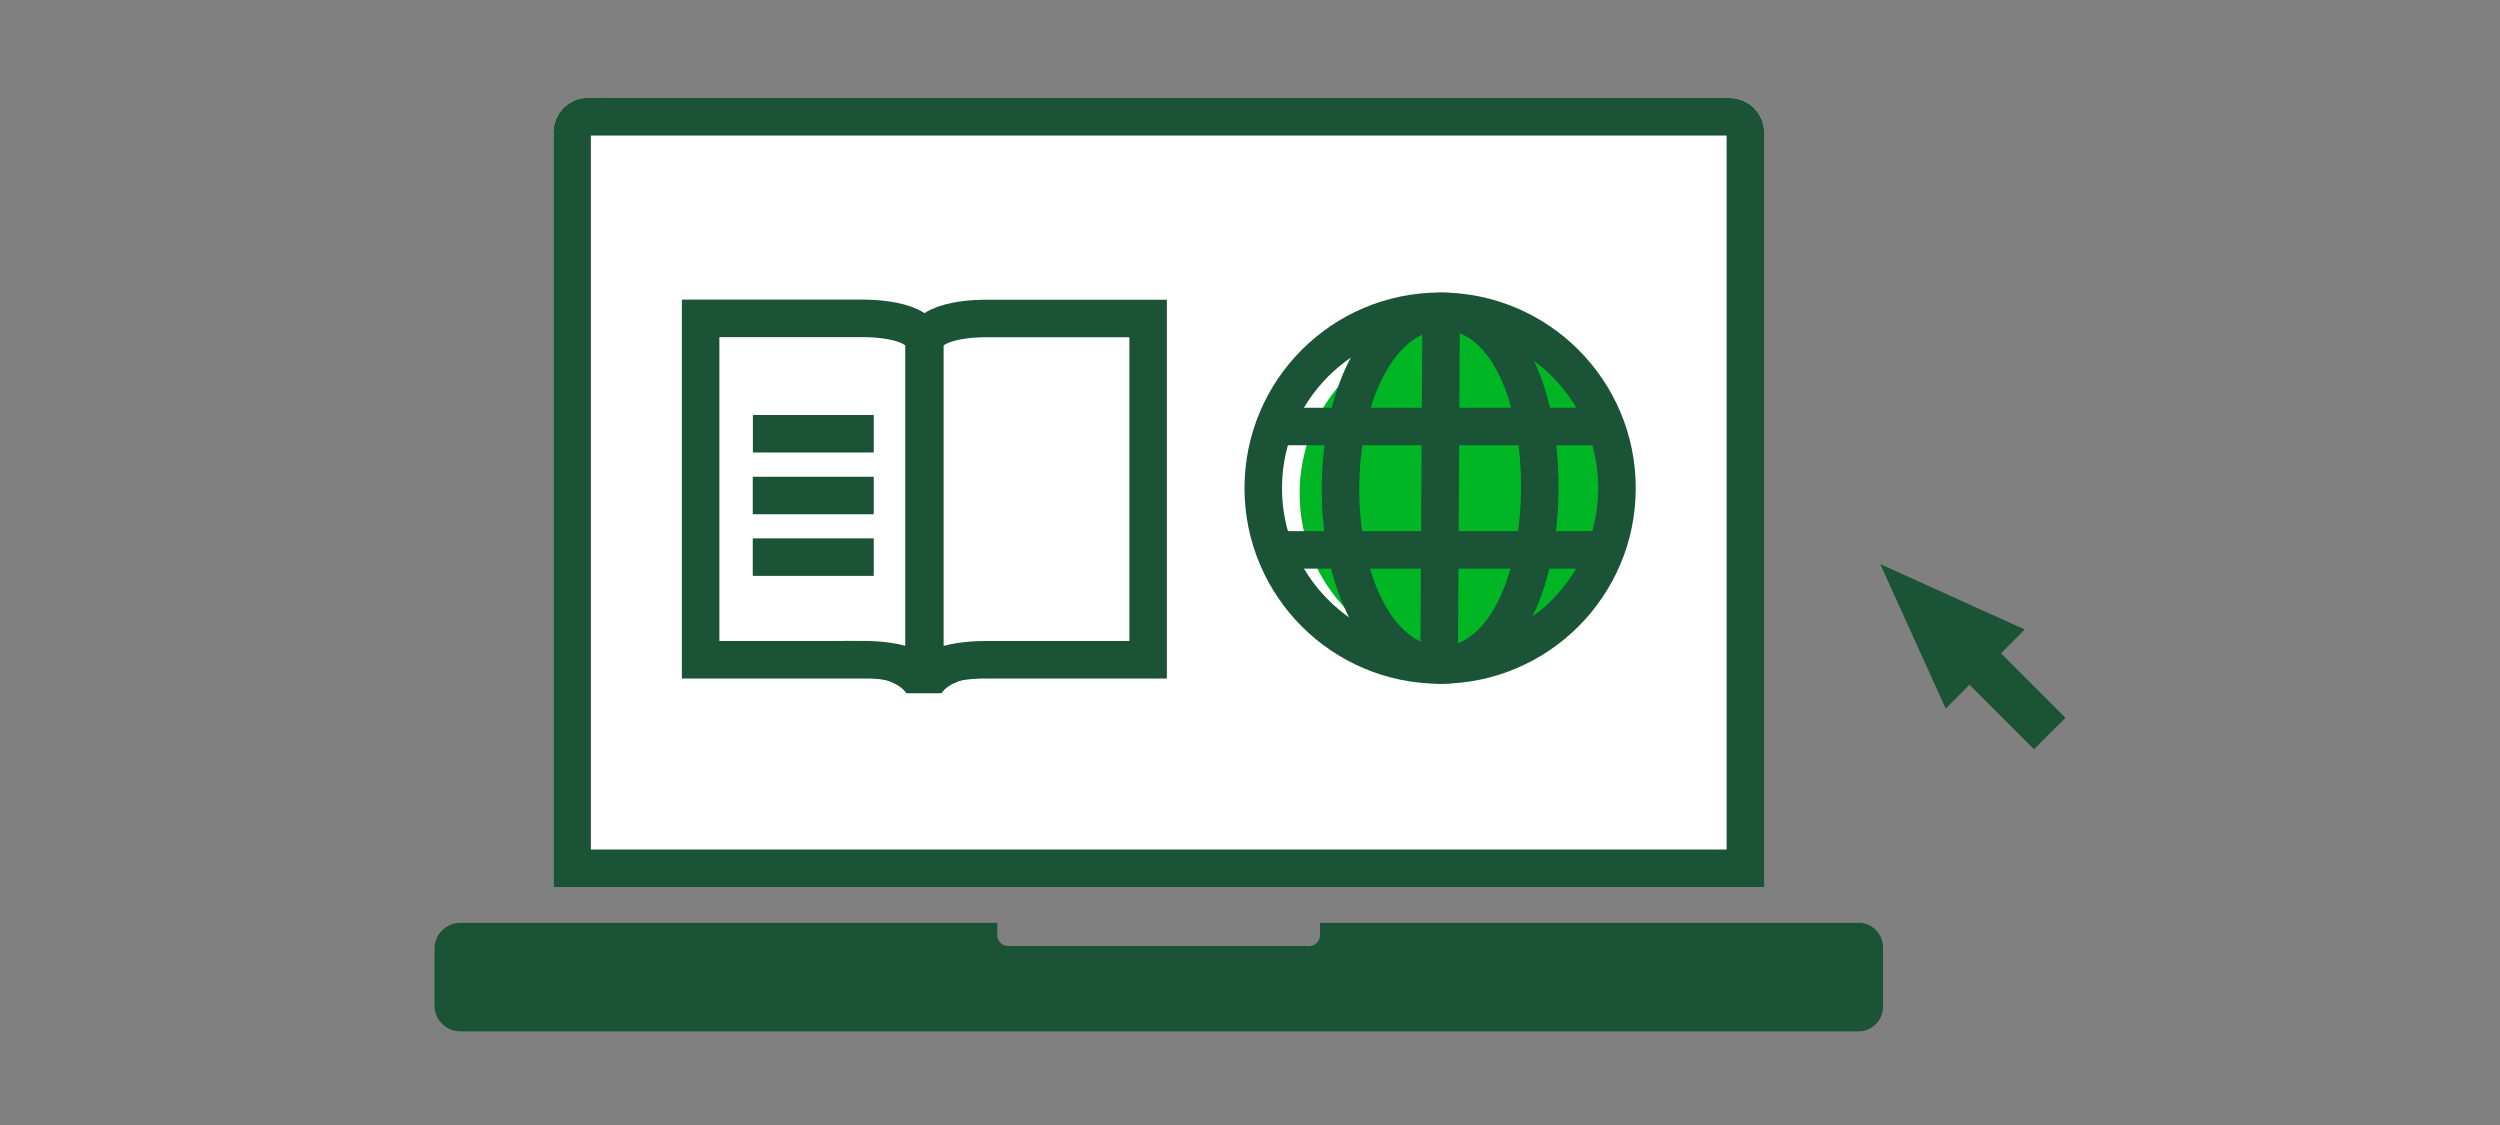
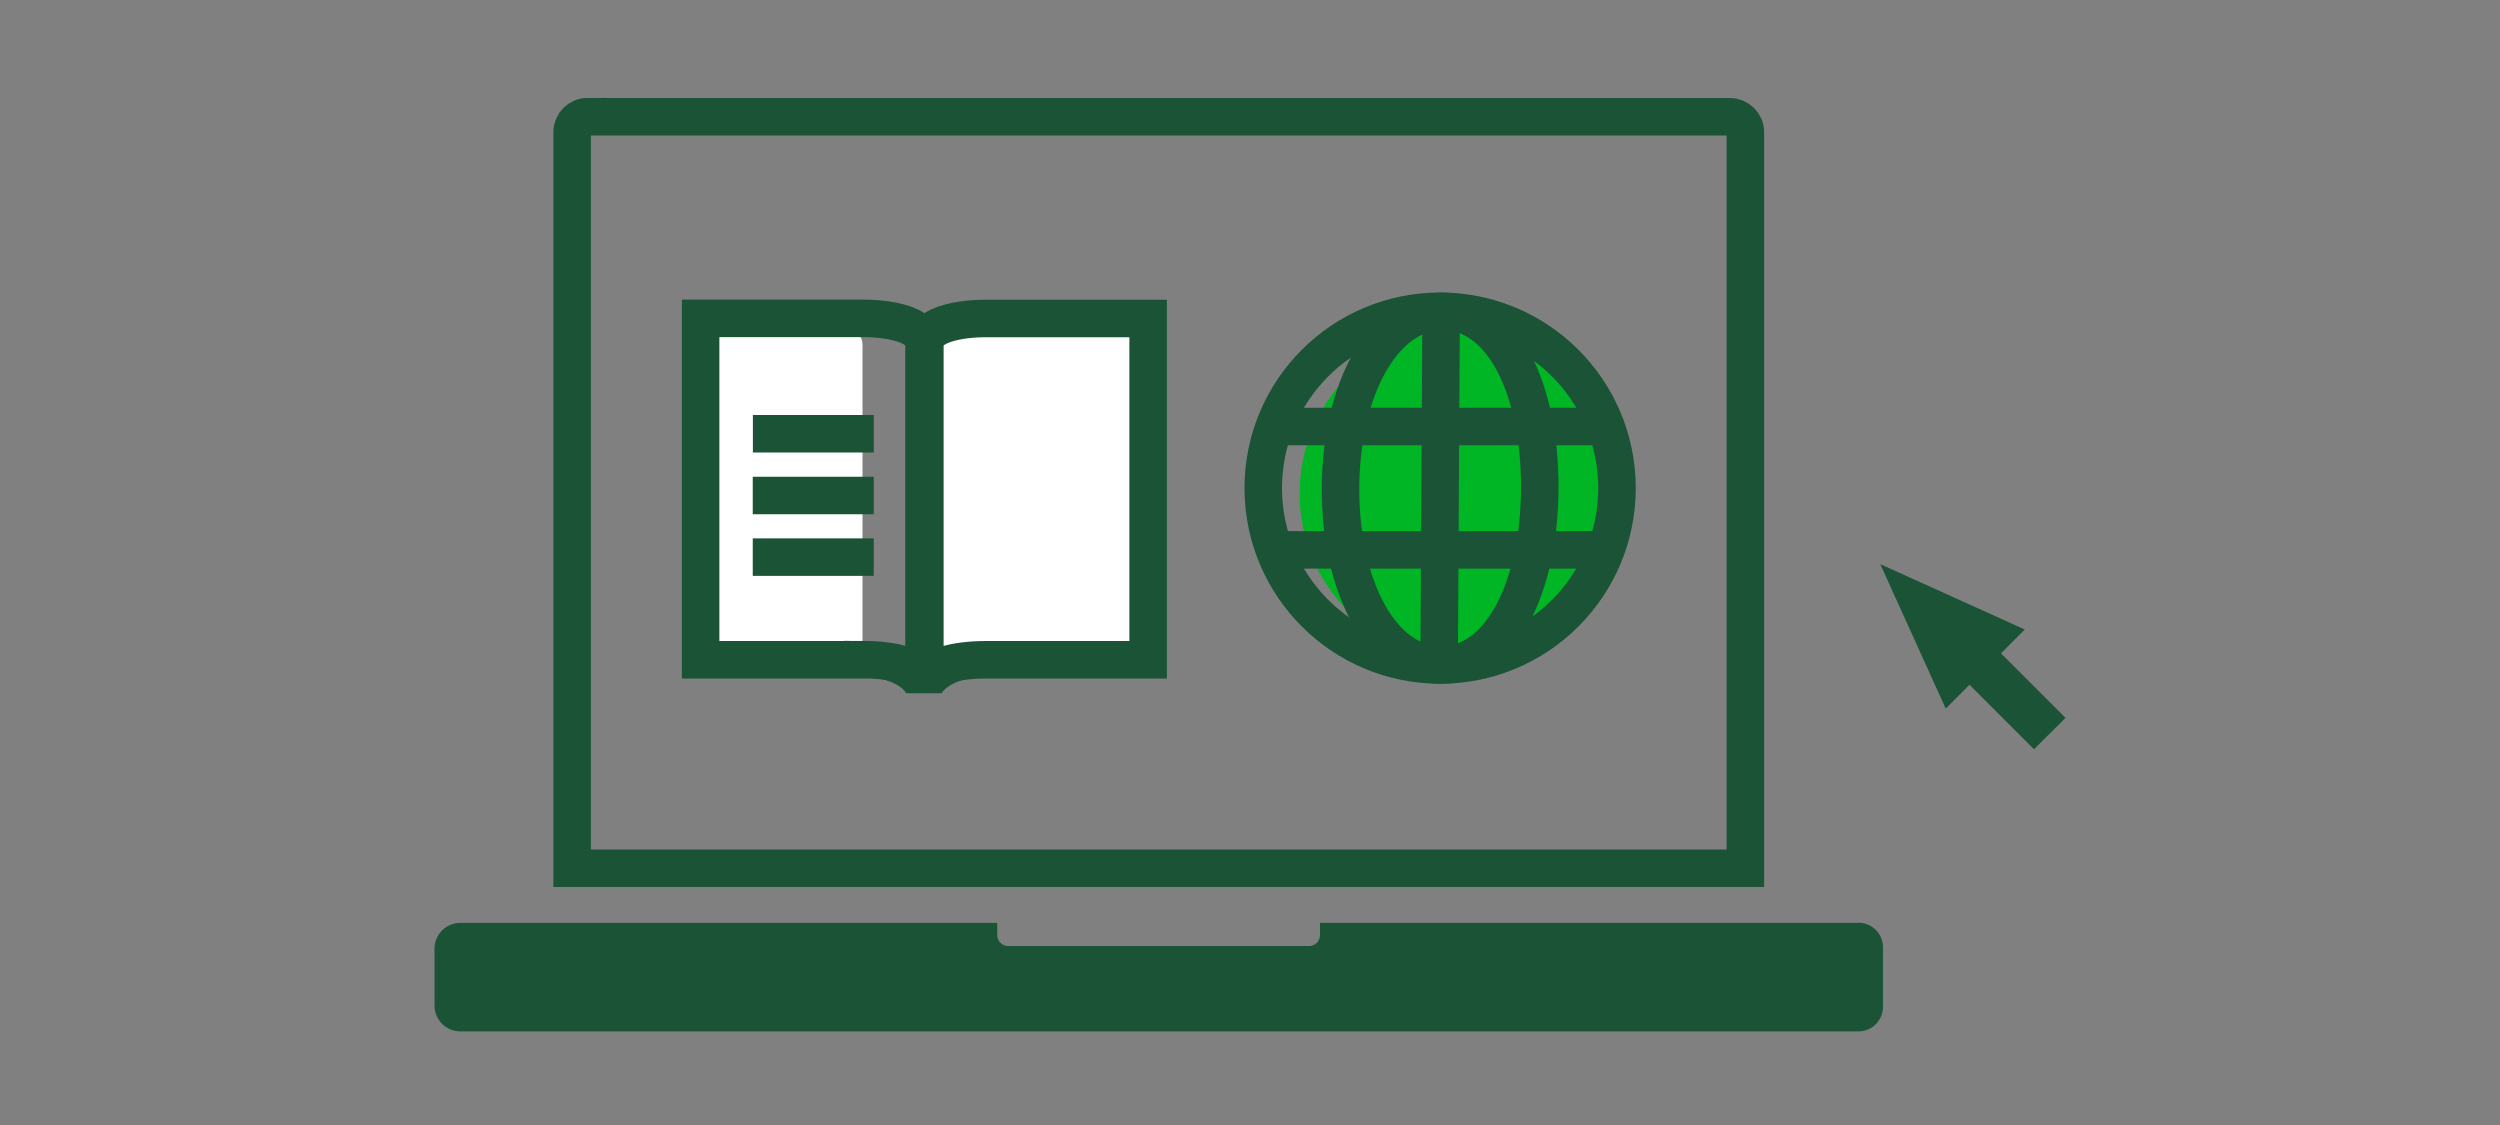
<svg xmlns="http://www.w3.org/2000/svg" id="LINE_ART___STROKE" viewBox="0 0 200 90">
  <rect x="0" y="0" width="200" height="90" fill="#808080" stroke="none" />
  <defs>
    <style>.cls-1,.cls-2{fill:none;stroke:#1a5336;stroke-miterlimit:10;stroke-width:3px;}.cls-3{fill:#00b624;}.cls-4{fill:#fff;}.cls-5{fill:#1a5336;}.cls-2{stroke-linecap:square;}</style>
  </defs>
-   <path class="cls-4" d="M141.12,10.57v60.39H44.27V10.57c0-1.5,1.23-2.73,2.74-2.73h91.37c1.51,0,2.74,1.23,2.74,2.73Z" />
  <path class="cls-2" d="M47.01,9.34h91.38c.68,0,1.24,.55,1.24,1.24v58.88H45.77V10.57c0-.68,.55-1.24,1.24-1.24Z" />
  <path class="cls-5" d="M148.68,73.83h-43.08v.99c0,.47-.39,.86-.86,.86h-24.1c-.47,0-.86-.39-.86-.86v-.99H36.83c-1.15,0-2.07,.93-2.07,2.07v4.54c0,1.15,.93,2.07,2.07,2.07h111.85c1.08,0,1.96-.88,1.96-1.96v-4.77c0-1.08-.88-1.96-1.96-1.96Z" />
  <g>
    <ellipse class="cls-3" cx="116.95" cy="39.48" rx="12.98" ry="13.2" />
    <path class="cls-2" d="M107.24,39.01c.05-7.81,3.36-14.12,8.21-14.1s7.78,6.4,7.73,14.19c-.04,7.8-3.06,14.12-7.9,14.1-4.85-.02-8.07-6.38-8.04-14.19Z" />
    <line class="cls-2" x1="115.29" y1="25.05" x2="115.13" y2="53.05" />
    <g>
      <line class="cls-2" x1="102.75" y1="34.12" x2="127.83" y2="34.12" />
      <line class="cls-2" x1="102.75" y1="43.99" x2="127.83" y2="43.99" />
    </g>
    <circle class="cls-1" cx="115.21" cy="39.05" r="14.15" />
    <g>
      <path class="cls-4" d="M78.9,25.48s-4.91-.11-4.91,2.1v26.05c0,.13,.14,.21,.25,.14,.52-.33,1.92-.99,4.66-.99h12.96V25.48h-12.95Z" />
-       <path class="cls-4" d="M69,25.48h-12.95v27.3h12.95c2.74,0,4.13,.67,4.66,1,.11,.07,.25-.01,.25-.14V27.58c0-2.21-4.9-2.1-4.9-2.1Z" />
+       <path class="cls-4" d="M69,25.48h-12.95v27.3h12.95V27.58c0-2.21-4.9-2.1-4.9-2.1Z" />
    </g>
    <path class="cls-2" d="M78.9,52.78h12.95V25.48h-12.95s-4.91-.11-4.91,2.1v26.05c0,.13,.14,.21,.25,.14,.52-.33,1.92-.99,4.66-.99Z" />
    <g>
      <line class="cls-2" x1="61.72" y1="39.64" x2="68.4" y2="39.64" />
      <line class="cls-2" x1="61.73" y1="34.7" x2="68.4" y2="34.7" />
      <line class="cls-2" x1="61.72" y1="44.57" x2="68.4" y2="44.57" />
    </g>
    <path class="cls-2" d="M69,52.78h-12.95V25.47h12.96s4.91-.1,4.91,2.1v26.05c0,.13-.15,.21-.26,.14-.52-.33-1.92-.99-4.66-.99Z" />
    <path class="cls-5" d="M70.38,54.28s1.55,.29,2.13,1.18h2.81c.58-.89,2.13-1.18,2.13-1.18h-7.07Z" />
  </g>
  <polygon class="cls-5" points="161.98 50.36 150.42 45.13 155.66 56.69 157.56 54.78 162.72 59.94 165.24 57.43 160.08 52.27 161.98 50.36" />
</svg>